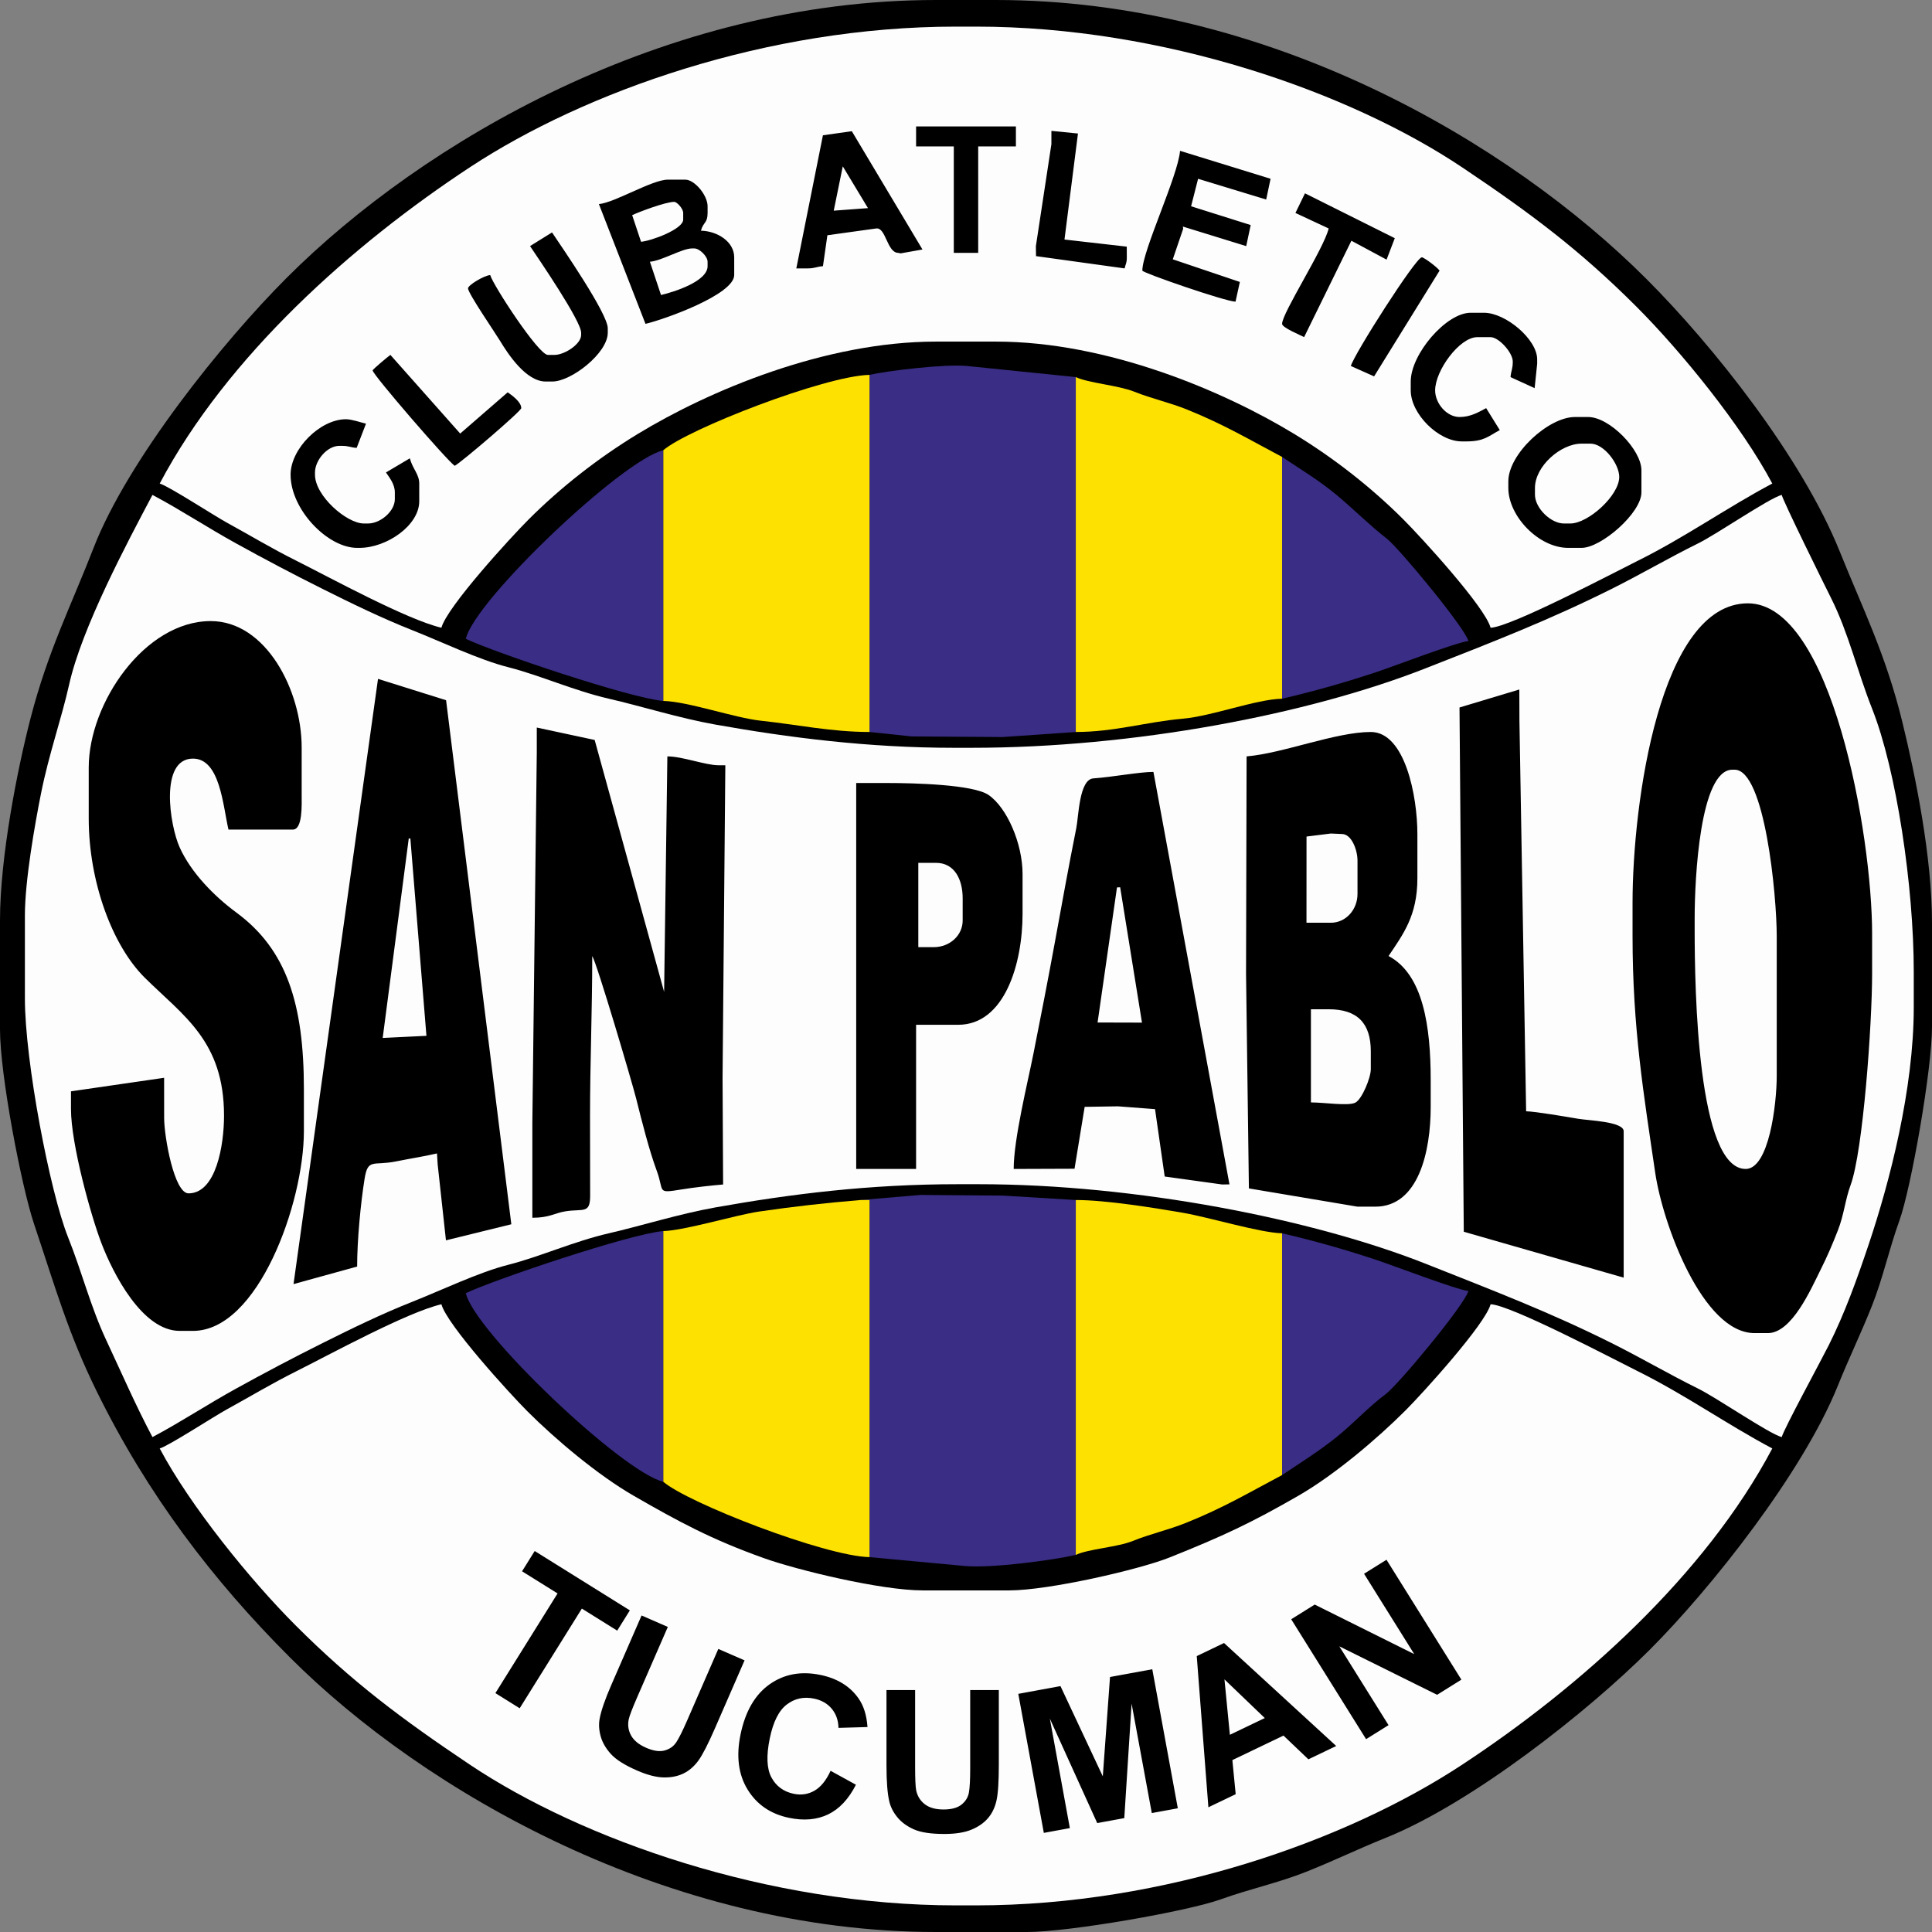
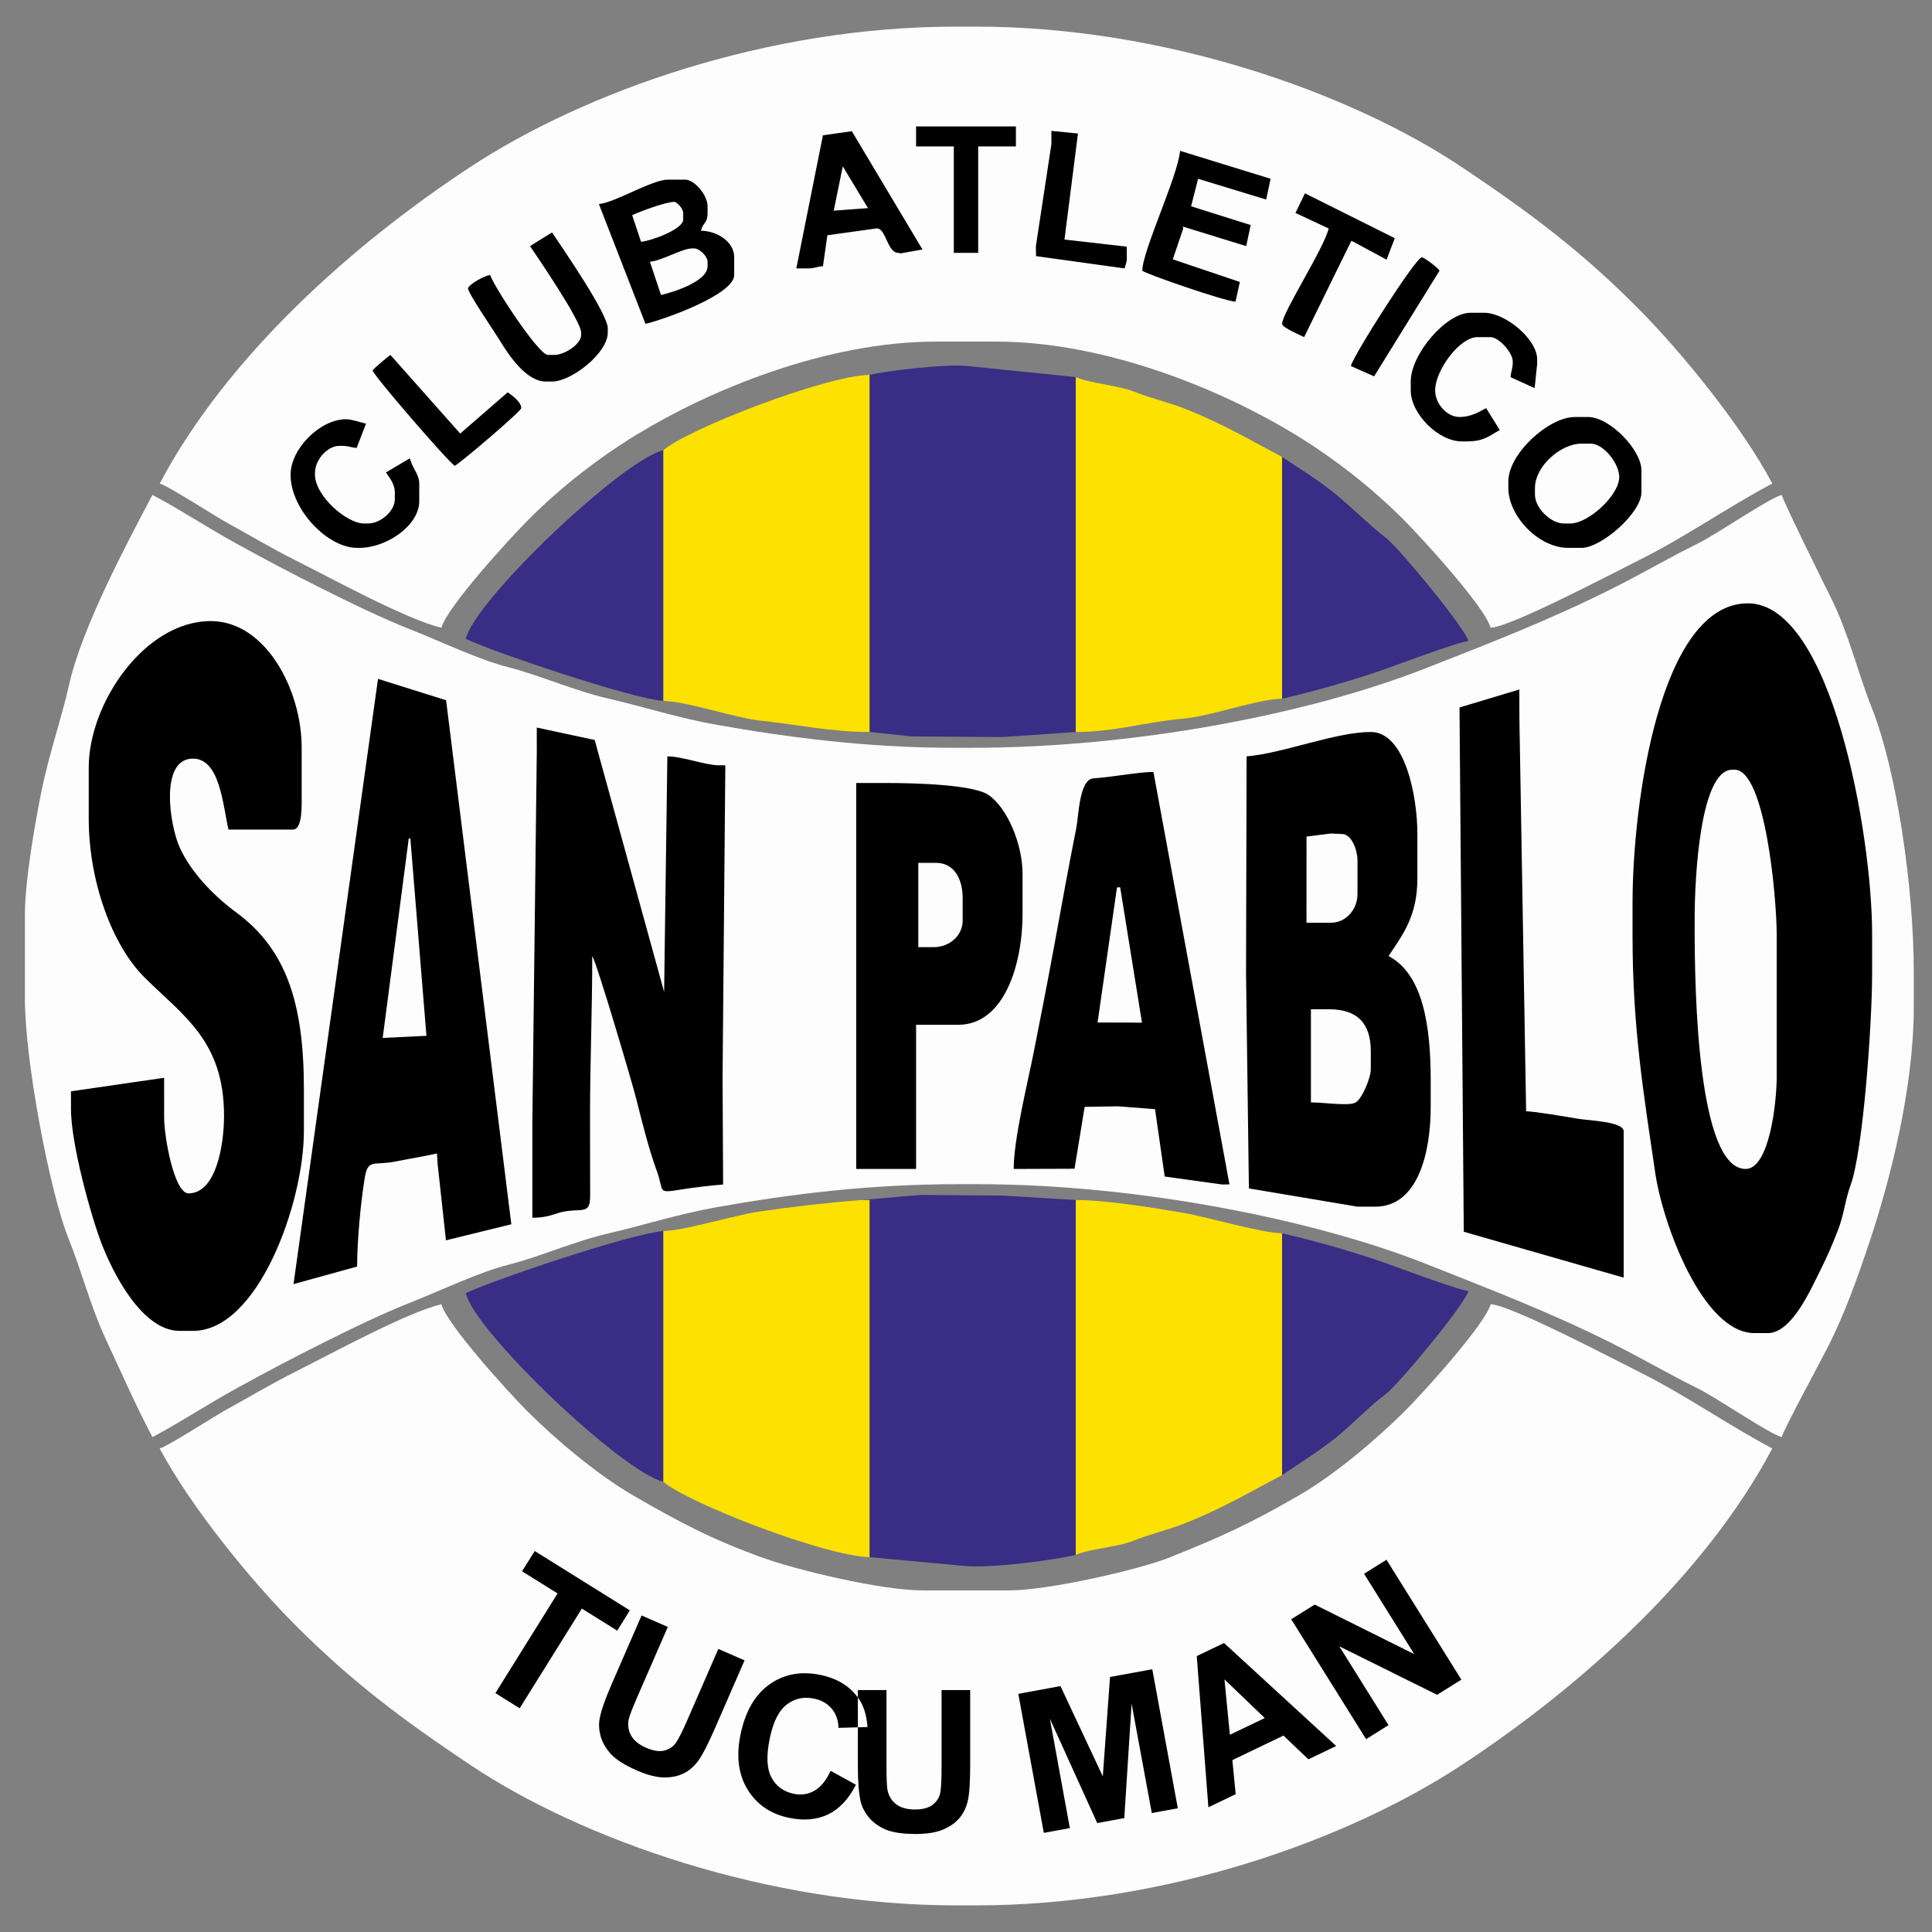
<svg xmlns="http://www.w3.org/2000/svg" version="1.1" id="Capa_1" x="0px" y="0px" width="800px" height="800px" viewBox="0 0 800 800" enable-background="new 0 0 800 800" xml:space="preserve">
  <rect x="0" y="0" width="800" height="800" fill="#808080" stroke="none" />
  <g>
-     <path fill-rule="evenodd" clip-rule="evenodd" d="M0,381.172v45.004c0,19.035,8.91,65.155,14.065,80.539   c8.99,26.829,14.208,45.485,26.024,69.497c21.063,42.801,48.105,78.226,80.003,110.123C175.73,741.973,276.825,800,387.601,800   h37.657c17.547,0,66.578-8.603,80.179-13.508c12.095-4.362,23.669-6.746,35.423-11.419c11.21-4.455,21.688-9.541,32.826-14.017   c35.865-14.413,83.801-52.296,109.438-77.933c25.637-25.637,63.52-73.573,77.933-109.438c4.476-11.138,9.562-21.616,14.017-32.826   c4.673-11.754,7.057-23.328,11.42-35.423C791.368,491.919,800,442.724,800,425.258V382.09c0-27.084-6.75-60.545-12.305-83.218   c-6.839-27.919-16.303-46.637-25.905-70.535c-15.646-38.934-52.387-85.176-80.047-112.835C625.129,58.887,525.012,0,412.4,0h-24.8   c-112.163,0-212.52,58.671-268.888,115.039c-26.319,26.32-65.794,75.337-80.012,111.951c-9.332,24.032-18.8,42.424-26.043,70.396   C7.172,318.57,0,354.971,0,381.172z" />
    <path fill-rule="evenodd" clip-rule="evenodd" fill="#FDFDFD" d="M10.307,379.148v34.289c0,25.946,10.336,80.019,17.876,98.888   c5.792,14.494,9.28,28.66,15.796,42.588c6.614,14.134,12.127,26.889,19.15,40.159c11.538-6.106,22.559-13.423,34.606-20.069   c12.18-6.72,23.359-12.624,35.823-18.853c11.909-5.951,24.435-12.077,37.452-17.225c12.004-4.746,27.216-12.102,39.467-15.208   c13.01-3.299,27.157-9.7,41.64-13.036c13.559-3.123,29.096-8.034,43.984-10.691c31.59-5.636,63.976-9.636,100.642-9.636h8.34   c65.293,0,138.645,14.426,185.617,33.086c27.878,11.073,51.075,19.934,76.643,32.71c12.245,6.118,23.78,12.902,35.825,18.851   c7.879,3.892,29.258,18.645,34.604,20.071c0.918-3.437,16.247-31.606,19.454-38.001c6.633-13.227,11.614-27.078,16.568-41.814   c8.688-25.836,18.653-64.248,18.653-98.114v-14.825c0-35.346-7.211-83.529-17.229-108.805c-6.247-15.761-9.754-31.43-17.059-45.957   c-2.769-5.506-19.755-39.909-20.389-42.628c-5.347,1.428-26.726,16.18-34.604,20.071c-12.045,5.949-23.58,12.731-35.825,18.851   c-25.644,12.814-49.183,21.97-77.294,32.986c-48.511,19.01-120.581,32.811-187.744,32.811h-7.415   c-35.278,0-68.349-4.205-98.789-9.636c-14.889-2.657-30.426-7.569-43.984-10.691c-14.482-3.336-28.629-9.738-41.64-13.036   c-12.251-3.107-27.463-10.463-39.467-15.209c-13.018-5.146-25.543-11.272-37.452-17.224c-12.464-6.227-23.643-12.133-35.823-18.853   c-12.047-6.646-23.068-13.963-34.606-20.068c-10.444,19.736-29.25,54.968-34.507,78.552c-3.101,13.905-8.377,28.77-11.607,44.923   C14.398,341.499,10.307,364.697,10.307,379.148z" />
    <path fill-rule="evenodd" clip-rule="evenodd" fill="#FDFDFD" d="M66.131,599.771c12.607,23.824,37.662,54.656,56.255,73.249   c23.436,23.436,43.888,38.722,71.96,57.547c46.472,31.167,123.819,58.411,201.521,58.411h8.266   c78.402,0,153.684-26.992,200.977-58.036c49.095-32.224,100.921-78.559,128.759-131.171c-18.654-9.871-36.123-22.286-56.027-32.147   c-8.888-4.401-52.448-27.373-60.619-27.555c-2.227,8.339-28.169,36.896-35.131,43.858c-11.939,11.939-29.452,26.779-44.476,35.433   c-19.502,11.231-31.184,16.714-53.401,25.588c-12.407,4.957-49.952,13.605-66.304,13.605h-35.82   c-17.251,0-51.842-8.394-65.673-13.316c-21.808-7.761-35.566-15.242-54.031-25.877c-14.756-8.499-32.288-23.249-44.014-34.976   c-7.081-7.081-33.323-35.817-35.593-44.315c-14.307,3.333-46.229,20.821-60.311,27.863c-10.3,5.153-18.64,10.233-28.469,15.618   C88.523,586.551,69.656,598.829,66.131,599.771z" />
    <path fill-rule="evenodd" clip-rule="evenodd" fill="#FDFDFD" d="M66.131,200.23c3.524,0.941,22.392,13.219,27.868,16.219   c9.83,5.386,18.169,10.466,28.469,15.618c14.081,7.042,46.004,24.531,60.311,27.864c2.306-8.635,28.862-37.59,36.05-44.777   c13.261-13.262,28.762-25.438,45.323-35.503c29.232-17.768,77.305-38.204,123.449-38.204h24.8   c46.143,0,94.216,20.436,123.448,38.204c16.562,10.065,32.062,22.241,45.323,35.503c7.188,7.188,33.743,36.143,36.05,44.777   c8.171-0.182,51.731-23.152,60.619-27.556c19.904-9.86,37.373-22.275,56.027-32.146c-12.605-23.826-37.661-54.656-56.256-73.25   c-23.434-23.436-43.888-38.722-71.959-57.547c-46.537-31.21-123.693-58.41-201.521-58.41h-8.266   c-78.383,0-153.693,26.999-200.977,58.035C145.796,101.283,93.971,147.617,66.131,200.23z" />
    <path fill-rule="evenodd" clip-rule="evenodd" fill="#392D85" d="M356.373,496.9h3.674v147.875l39.495,3.675   c11.229,1.021,36.992-2.513,45.924-4.593V496.9l-30.31-1.838l-33.999-0.264L356.373,496.9z" />
    <path fill-rule="evenodd" clip-rule="evenodd" fill="#392D85" d="M360.046,155.224V303.1l17.451,1.837l37.67,0.258l30.298-2.095   V156.143l-45.005-4.592C391.417,150.629,367.194,153.559,360.046,155.224z" />
    <path fill-rule="evenodd" clip-rule="evenodd" fill="#FDE100" d="M274.627,186.453v103.789c10.287,0.229,29.477,7.03,40.48,8.199   c14.722,1.563,29.2,4.66,44.938,4.66V155.224C341.447,155.638,284.713,177.686,274.627,186.453z" />
    <path fill-rule="evenodd" clip-rule="evenodd" fill="#FDE100" d="M274.627,509.759v103.788   c10.085,8.767,66.82,30.814,85.419,31.229V496.9h-3.674c-14.811,1.232-27.702,2.687-42.064,4.777   C304.688,503.079,283.478,509.562,274.627,509.759z" />
    <path fill-rule="evenodd" clip-rule="evenodd" fill="#FDE100" d="M445.465,643.857c5.164-2.478,17.209-3.177,23.61-5.781   c7.05-2.868,14.627-4.526,21.935-7.457c15.717-6.303,26.135-12.558,39.874-19.827V510.678c-9.137-0.204-30.295-6.65-41.101-8.498   c-11.664-1.994-31.665-5.279-44.318-5.279V643.857z" />
    <path fill-rule="evenodd" clip-rule="evenodd" fill="#FDE100" d="M445.465,303.1c16.005,0,29.417-4.207,44.116-5.482   c12.387-1.074,30.392-8.052,41.303-8.295V189.208c-13.509-7.148-23.844-13.345-39.215-19.569   c-7.353-2.978-14.705-4.533-21.957-7.434c-6.773-2.71-19.064-3.576-24.247-6.063V303.1z" />
    <path fill-rule="evenodd" clip-rule="evenodd" fill="#392D85" d="M274.627,290.241V186.453   c-16.807,3.916-77.994,61.969-81.745,78.071C204.392,270.046,260.864,289.096,274.627,290.241z" />
    <path fill-rule="evenodd" clip-rule="evenodd" fill="#392D85" d="M274.627,613.547V509.759   c-13.763,1.145-70.235,20.194-81.745,25.718C196.634,551.577,257.82,609.632,274.627,613.547z" />
    <path fill-rule="evenodd" clip-rule="evenodd" fill="#392D85" d="M530.884,289.323c13.551-3.157,26.673-6.904,39.379-11.139   c6.508-2.169,33.217-12.362,37.773-12.742c-1.495-5.601-28.815-38.567-33.81-42.425c-6.961-5.376-13.519-12.001-20.633-17.944   c-7.286-6.086-14.9-10.636-22.71-15.865V289.323z" />
    <path fill-rule="evenodd" clip-rule="evenodd" fill="#392D85" d="M530.884,610.792c7.692-5.151,14.902-9.643,22.209-15.449   c7.099-5.641,13.829-13.02,20.594-17.982c5.211-3.822,32.819-37.069,34.35-42.803c-4.557-0.38-31.266-10.573-37.773-12.741   c-12.706-4.235-25.828-7.982-39.379-11.139V610.792z" />
    <path fill-rule="evenodd" clip-rule="evenodd" d="M676.004,373.824v13.777c0,38.126,4.64,65.633,9.395,98.068   c3.093,21.105,19.64,66.34,41.122,66.34h5.512c9.926,0,17.833-18.228,21.734-26.027c2.879-5.756,4.843-10.322,7.29-16.59   c2.525-6.466,2.995-12.592,5.228-18.654c5.176-14.056,8.917-66.824,8.917-87.522v-16.532c0-41.164-16.831-136.854-51.436-136.854   C687.377,249.829,676.004,332.458,676.004,373.824L676.004,373.824z M36.74,317.796v21.125c0,26.144,9.74,52.579,23.189,65.904   c15.995,15.847,32.837,26.185,32.837,57.172c0,12.103-3.257,32.147-14.695,32.147c-5.962,0-10.104-23.526-10.104-31.229   l-0.013-16.624l-38.563,5.602v7.348c0,14.449,8.197,43.99,12.557,55.411c4.752,12.45,16.861,36.438,32.449,36.438h5.511   c26.97,0,45.924-53.003,45.924-82.663v-17.451c0-35.27-7.147-57.774-27.936-73.096c-9.124-6.725-18.757-16.467-23.509-27.009   c-4.113-9.125-8.418-36.749,5.521-36.749c11.22,0,12.388,19.486,14.696,29.391h26.636c4.146,0,3.674-10.396,3.674-14.695v-19.289   c0-23.748-14.835-52.354-37.658-52.354C59.947,257.176,36.74,291.158,36.74,317.796L36.74,317.796z M121.541,531.716   l34.986-250.606l28.186,8.839l27.015,216.994l-27.069,6.655l-3.43-31.429l-0.285-4.558c-5.424,1.263-11.067,2.11-16.913,3.295   c-9.487,1.923-11.677-1.414-13.058,7.148c-1.654,10.261-3.095,25.661-3.095,36.399L121.541,531.716L121.541,531.716z    M158.466,429.794l18.112-0.882l-6.658-81.725l-0.667,0.033L158.466,429.794L158.466,429.794z M222.274,311.366l-1.837,153.386   v39.496c7.202,0,9.19-1.986,13.842-2.691c7.268-1.1,10.106,1.15,10.088-6.444c-0.026-11.038-0.05-22.075-0.05-33.115   c0-21.108,0.918-43.65,0.918-66.13c1.967,3.099,16.542,52.46,18.175,58.978c2.368,9.443,5.357,21.351,8.561,30.016   c3.183,8.61-0.272,9.375,10.22,7.665c5.257-0.856,12.294-1.645,17.235-2.055l-0.228-44.091l1.146-129.502h-2.755   c-5.497,0-14.993-3.674-21.247-3.675l-1.345,97.512l-28.757-104.311l-23.967-5.141V311.366L222.274,311.366z M354.535,484.04   h24.799v-59.7h17.451c19.164,0,26.636-25.219,26.636-45.923v-16.534c0-12.545-6.438-27.489-14.118-32.724   c-6.345-4.323-30.874-4.934-41.909-4.934h-12.859V484.04L354.535,484.04z M380.253,392.193v-34.902h7.348   c7.583,0,11.021,6.748,11.021,14.696v9.185c0,6.204-5.397,11.021-11.939,11.021H380.253L380.253,392.193z M419.748,484.04   c0-12.381,5.795-35.746,8.195-47.83c3.073-15.461,6.021-30.56,8.888-46.22c2.996-16.359,5.641-31.109,8.854-47.174   c0.964-4.822,1.189-20.087,7.053-20.502c8.053-0.569,19.104-2.681,24.874-2.681l31.483,170.79l-3.011,0.048l-23.805-3.3   l-4.003-27.896l-15.344-1.169l-13.795,0.217l-4.197,25.627L419.748,484.04L419.748,484.04z M454.483,423.396l18.389,0.048   l-9.038-56.05l-1.316,0.075L454.483,423.396L454.483,423.396z M516.188,313.204l-0.228,90.015l1.182,88.878l44.97,7.559h7.348   c17.973,0,22.963-22.968,22.963-41.332v-11.021c0-22.203-3.065-43.822-17.452-51.435c6.01-8.974,11.94-16.689,11.94-32.147v-18.37   c0-15.729-5.132-42.25-19.288-42.25C553.057,303.1,531.312,311.945,516.188,313.204L516.188,313.204z M542.824,456.486V417.91   h7.348c12.044,0,17.451,5.928,17.451,17.451v7.348c0,3.6-3.645,12.406-6.36,13.847C558.377,458.087,548.41,456.486,542.824,456.486   L542.824,456.486z M541.003,346.399l10.062-1.257l4.618,0.208c3.965,0,6.43,6.574,6.43,11.021v13.777   c0,6.543-4.816,11.94-11.022,11.94h-10.104L541.003,346.399L541.003,346.399z M604.351,292.958l1.767,217.083l66.213,19.005   v-60.619c0-4.021-14.54-4.436-18.733-5.147c-5.41-0.917-17.804-3.032-21.662-3.12l-2.772-161.651l-0.044-13.003L604.351,292.958   L604.351,292.958z M701.722,380.253c0-16.788,2.227-61.539,15.615-61.539h0.918c12.532,0,17.451,52.077,17.451,68.886v57.864   c0,11.852-3.228,38.575-12.859,38.575c-19.938,0-21.125-74.005-21.125-99.195V380.253z" />
    <path fill-rule="evenodd" clip-rule="evenodd" d="M624.569,199.311v2.756c0,11.672,12.567,24.799,24.799,24.799h5.512   c8.183,0,24.798-14.485,24.798-22.962v-9.185c0-8.491-13.203-22.043-22.043-22.043h-5.512   C641.19,172.676,624.569,187.948,624.569,199.311L624.569,199.311z M559.357,151.55l9.629,4.297l27.11-43.792   c-0.938-1.4-6.474-5.511-7.349-5.511C586.262,106.544,560.637,146.755,559.357,151.55L559.357,151.55z M379.334,60.621h15.614   v44.087h10.104V60.621h15.613v-8.267h-41.331V60.621L379.334,60.621z M435.361,59.702l-6.429,42.25l0.063,4.104l36.677,5.082   c0.479-2.06,0.918-2.112,0.918-4.593l-0.021-4.416l-25.791-2.944l5.585-43.898l-11.001-1.096V59.702L435.361,59.702z    M154.305,153.388c0,1.709,30.905,37.432,33.984,39.495c2.802-1.483,27.555-22.655,27.555-23.88c0-2.574-3.827-5.303-5.62-6.554   l-19.661,17.078l-28.91-32.568C160.864,147.486,154.305,152.936,154.305,153.388L154.305,153.388z M536.413,88.184l3.951-8.132   l37.187,18.578l-3.401,8.878l-14.565-7.822l-19.574,39.896c-1.51-0.801-9.126-3.914-9.126-5.482   c0-4.493,17.365-31.243,19.288-39.495L536.413,88.184L536.413,88.184z M584.156,157.979c0-11.319,14.637-28.472,24.8-28.472h5.51   c9.02,0,22.044,11.016,22.044,19.288v1.836l-1.05,10.087l-9.98-4.56c0.247-2.889,0.927-3.279,0.927-6.445   c0-3.72-5.795-10.104-9.185-10.104h-5.511c-7.361,0-17.452,13.829-17.452,22.044c0,5.395,4.795,11.022,10.104,11.022   c4.59,0,7.964-2.056,11.021-3.674l5.646,9.098c-4.842,2.577-6.453,4.679-13.912,4.679h-1.837c-9.643,0-21.125-11.396-21.125-21.125   V157.979L584.156,157.979z M120.322,196.556c0-10.674,12.18-22.962,22.962-22.962c2.298,0,6.036,1.317,8.266,1.836l-3.864,10.02   c-2.683-0.155-3.073-0.834-6.239-0.834h-0.918c-5.156,0-10.104,6.072-10.104,11.021v0.919c0,8.804,13.164,20.206,20.206,20.206   h1.837c4.949,0,11.022-4.946,11.022-10.103v-2.756c0-3.472-2.241-6.126-3.674-8.267l9.882-5.855   c1.167,4.406,3.896,6.568,3.896,10.448v7.348c0,9.958-13.445,19.289-24.799,19.289h-0.918   C135.637,226.866,120.322,210.987,120.322,196.556L120.322,196.556z M219.484,101.897l9.096-5.654   c3.989,5.972,23.085,33.568,23.085,39.693v1.837c0,8.442-15.09,20.206-22.962,20.206h-2.756c-8.08,0-15.469-11.182-18.922-16.898   c-2.04-3.376-13.225-19.653-13.225-21.677c0-1.35,6.613-5.297,9.185-5.511c1.069,4,19.96,33.065,23.881,33.065h2.754   c4.122,0,11.022-4.444,11.022-8.267v-0.918C240.643,132.878,222.88,106.972,219.484,101.897L219.484,101.897z M473.02,112.055   c0,0.889,34.288,12.764,38.583,12.861l1.795-8.164l-27.776-9.377l4.304-12.644l-0.123-0.916l26.227,8.095l1.855-8.72l-24.68-7.777   l2.896-11.38l28.196,8.589l1.818-8.596l-37.48-11.569C487.76,72.961,473.02,103.816,473.02,112.055L473.02,112.055z    M340.757,56.021l11.961-1.694l29.258,48.982l-9.04,1.602l-0.949-0.204c-4.729,0-5.121-10.694-9.185-10.104l-20.199,2.807   l-1.838,12.809c-2.879,0.238-3.269,0.918-6.436,0.918h-4.592L340.757,56.021L340.757,56.021z M345.231,87.232l14.179-1.052   l-10.435-17.304L345.231,87.232L345.231,87.232z M247.992,84.501l19.288,49.598c7.884-1.837,36.739-12.143,36.739-20.206v-7.348   c0-6.503-7.012-10.871-13.777-11.021c0.982-3.677,2.756-3.008,2.756-7.348v-2.756c0-4.654-5.439-11.021-9.185-11.021h-7.348   C270.058,74.397,254.459,83.963,247.992,84.501L247.992,84.501z M269.116,108.381c4.985-0.415,13.317-5.511,17.451-5.511h0.919   c2.211,0,5.51,3.299,5.51,5.511v1.837c0,6.292-13.87,10.678-19.288,11.94L269.116,108.381L269.116,108.381z M261.769,89.093   c2.783-1.335,13.849-5.51,17.451-5.51c0.987,0,3.674,2.687,3.674,4.593v2.755c0,3.998-13.257,8.836-17.451,9.185L261.769,89.093   L261.769,89.093z M635.59,202.067c0-9.024,10.686-18.37,19.29-18.37h3.673c5.678,0,11.94,8.482,11.94,13.777   c0,7.758-12.906,19.288-20.206,19.288h-2.757c-5.306,0-11.94-6.33-11.94-11.94V202.067z" />
-     <path fill-rule="evenodd" clip-rule="evenodd" d="M205.135,701.085l25.742-41.274l-14.706-9.172l5.235-8.395l39.401,24.574   l-5.235,8.395l-14.637-9.13l-25.742,41.274L205.135,701.085L205.135,701.085z M265.664,668.939l-12.487,28.654   c-2.618,6.009-4.25,10.708-4.876,14.092c-0.422,2.299-0.283,4.707,0.426,7.274c0.709,2.569,2.125,5.015,4.244,7.351   c2.119,2.335,5.735,4.609,10.844,6.835c4.234,1.846,7.896,2.788,11.006,2.85c3.097,0.055,5.826-0.479,8.188-1.634   c2.374-1.151,4.428-2.932,6.174-5.337c1.747-2.404,4.021-6.838,6.83-13.284l12.296-28.218l-10.868-4.735l-12.943,29.704   c-1.851,4.248-3.336,7.212-4.449,8.912s-2.706,2.833-4.805,3.42c-2.099,0.588-4.67,0.211-7.705-1.112   c-2.998-1.307-5.07-2.998-6.225-5.09c-1.147-2.076-1.46-4.323-0.964-6.723c0.331-1.477,1.494-4.521,3.508-9.144l12.671-29.08   L265.664,668.939L265.664,668.939z M343.93,733.251l10.493,5.769c-3.03,5.953-6.869,10.04-11.508,12.278   c-4.637,2.226-10.024,2.708-16.175,1.433c-7.619-1.581-13.336-5.48-17.166-11.703c-3.818-6.219-4.797-13.84-2.923-22.872   c1.979-9.539,5.986-16.444,12.005-20.707c6.02-4.262,13.052-5.558,21.083-3.893c7.018,1.457,12.283,4.72,15.798,9.776   c2.106,2.998,3.323,6.925,3.676,11.799l-12.012,0.347c-0.065-3.104-0.993-5.744-2.784-7.912c-1.805-2.168-4.242-3.565-7.311-4.202   c-4.256-0.883-8.027-0.078-11.302,2.429c-3.287,2.491-5.631,7.153-7.048,13.984c-1.5,7.23-1.264,12.666,0.701,16.273   c1.976,3.625,5.046,5.862,9.222,6.729c3.082,0.64,5.939,0.216,8.561-1.285C339.86,739.991,342.098,737.254,343.93,733.251   L343.93,733.251z M367.075,699.809h11.855v31.722c0,5.041,0.15,8.298,0.436,9.783c0.504,2.397,1.689,4.332,3.57,5.776   c1.895,1.459,4.47,2.181,7.74,2.181c3.311,0,5.817-0.682,7.507-2.057c1.689-1.377,2.698-3.053,3.038-5.057   c0.342-2.003,0.518-5.313,0.518-9.945v-32.403h11.854v30.781c0,7.03-0.313,12.005-0.953,14.906   c-0.641,2.902-1.813,5.355-3.529,7.358c-1.703,2.003-3.991,3.583-6.854,4.77c-2.875,1.185-6.608,1.784-11.228,1.784   c-5.573,0-9.797-0.641-12.672-1.935c-2.875-1.294-5.151-2.971-6.827-5.041c-1.676-2.071-2.766-4.225-3.297-6.5   c-0.776-3.353-1.159-8.313-1.159-14.866V699.809L367.075,699.809z M432.226,758.959l-10.573-57.573l17.463-3.207l17.53,37.372   l2.988-41.14l17.502-3.214l10.572,57.574l-10.775,1.978l-8.362-45.317l-3.028,47.41l-11.203,2.057l-19.621-43.251L443,756.981   L432.226,758.959L432.226,758.959z M553.298,722.978l-11.512,5.52l-10.32-9.829l-21.17,10.151l1.377,14.119l-11.305,5.42   l-4.817-62.607l11.292-5.415L553.298,722.978L553.298,722.978z M523.724,711.41l-16.703-16.019l2.242,22.952L523.724,711.41   L523.724,711.41z M565.671,720.148l9.291-5.803l-20.384-32.638l40.505,20.071l10.043-6.273l-31.01-49.647l-9.291,5.803   l20.781,33.272l-41.214-20.512l-9.73,6.079L565.671,720.148z" />
+     <path fill-rule="evenodd" clip-rule="evenodd" d="M205.135,701.085l25.742-41.274l-14.706-9.172l5.235-8.395l39.401,24.574   l-5.235,8.395l-14.637-9.13l-25.742,41.274L205.135,701.085L205.135,701.085z M265.664,668.939l-12.487,28.654   c-2.618,6.009-4.25,10.708-4.876,14.092c-0.422,2.299-0.283,4.707,0.426,7.274c0.709,2.569,2.125,5.015,4.244,7.351   c2.119,2.335,5.735,4.609,10.844,6.835c4.234,1.846,7.896,2.788,11.006,2.85c3.097,0.055,5.826-0.479,8.188-1.634   c2.374-1.151,4.428-2.932,6.174-5.337c1.747-2.404,4.021-6.838,6.83-13.284l12.296-28.218l-10.868-4.735l-12.943,29.704   c-1.851,4.248-3.336,7.212-4.449,8.912s-2.706,2.833-4.805,3.42c-2.099,0.588-4.67,0.211-7.705-1.112   c-2.998-1.307-5.07-2.998-6.225-5.09c-1.147-2.076-1.46-4.323-0.964-6.723c0.331-1.477,1.494-4.521,3.508-9.144l12.671-29.08   L265.664,668.939L265.664,668.939z M343.93,733.251l10.493,5.769c-3.03,5.953-6.869,10.04-11.508,12.278   c-4.637,2.226-10.024,2.708-16.175,1.433c-7.619-1.581-13.336-5.48-17.166-11.703c-3.818-6.219-4.797-13.84-2.923-22.872   c1.979-9.539,5.986-16.444,12.005-20.707c6.02-4.262,13.052-5.558,21.083-3.893c7.018,1.457,12.283,4.72,15.798,9.776   c2.106,2.998,3.323,6.925,3.676,11.799l-12.012,0.347c-0.065-3.104-0.993-5.744-2.784-7.912c-1.805-2.168-4.242-3.565-7.311-4.202   c-4.256-0.883-8.027-0.078-11.302,2.429c-3.287,2.491-5.631,7.153-7.048,13.984c-1.5,7.23-1.264,12.666,0.701,16.273   c1.976,3.625,5.046,5.862,9.222,6.729c3.082,0.64,5.939,0.216,8.561-1.285C339.86,739.991,342.098,737.254,343.93,733.251   L343.93,733.251z M367.075,699.809v31.722c0,5.041,0.15,8.298,0.436,9.783c0.504,2.397,1.689,4.332,3.57,5.776   c1.895,1.459,4.47,2.181,7.74,2.181c3.311,0,5.817-0.682,7.507-2.057c1.689-1.377,2.698-3.053,3.038-5.057   c0.342-2.003,0.518-5.313,0.518-9.945v-32.403h11.854v30.781c0,7.03-0.313,12.005-0.953,14.906   c-0.641,2.902-1.813,5.355-3.529,7.358c-1.703,2.003-3.991,3.583-6.854,4.77c-2.875,1.185-6.608,1.784-11.228,1.784   c-5.573,0-9.797-0.641-12.672-1.935c-2.875-1.294-5.151-2.971-6.827-5.041c-1.676-2.071-2.766-4.225-3.297-6.5   c-0.776-3.353-1.159-8.313-1.159-14.866V699.809L367.075,699.809z M432.226,758.959l-10.573-57.573l17.463-3.207l17.53,37.372   l2.988-41.14l17.502-3.214l10.572,57.574l-10.775,1.978l-8.362-45.317l-3.028,47.41l-11.203,2.057l-19.621-43.251L443,756.981   L432.226,758.959L432.226,758.959z M553.298,722.978l-11.512,5.52l-10.32-9.829l-21.17,10.151l1.377,14.119l-11.305,5.42   l-4.817-62.607l11.292-5.415L553.298,722.978L553.298,722.978z M523.724,711.41l-16.703-16.019l2.242,22.952L523.724,711.41   L523.724,711.41z M565.671,720.148l9.291-5.803l-20.384-32.638l40.505,20.071l10.043-6.273l-31.01-49.647l-9.291,5.803   l20.781,33.272l-41.214-20.512l-9.73,6.079L565.671,720.148z" />
  </g>
</svg>